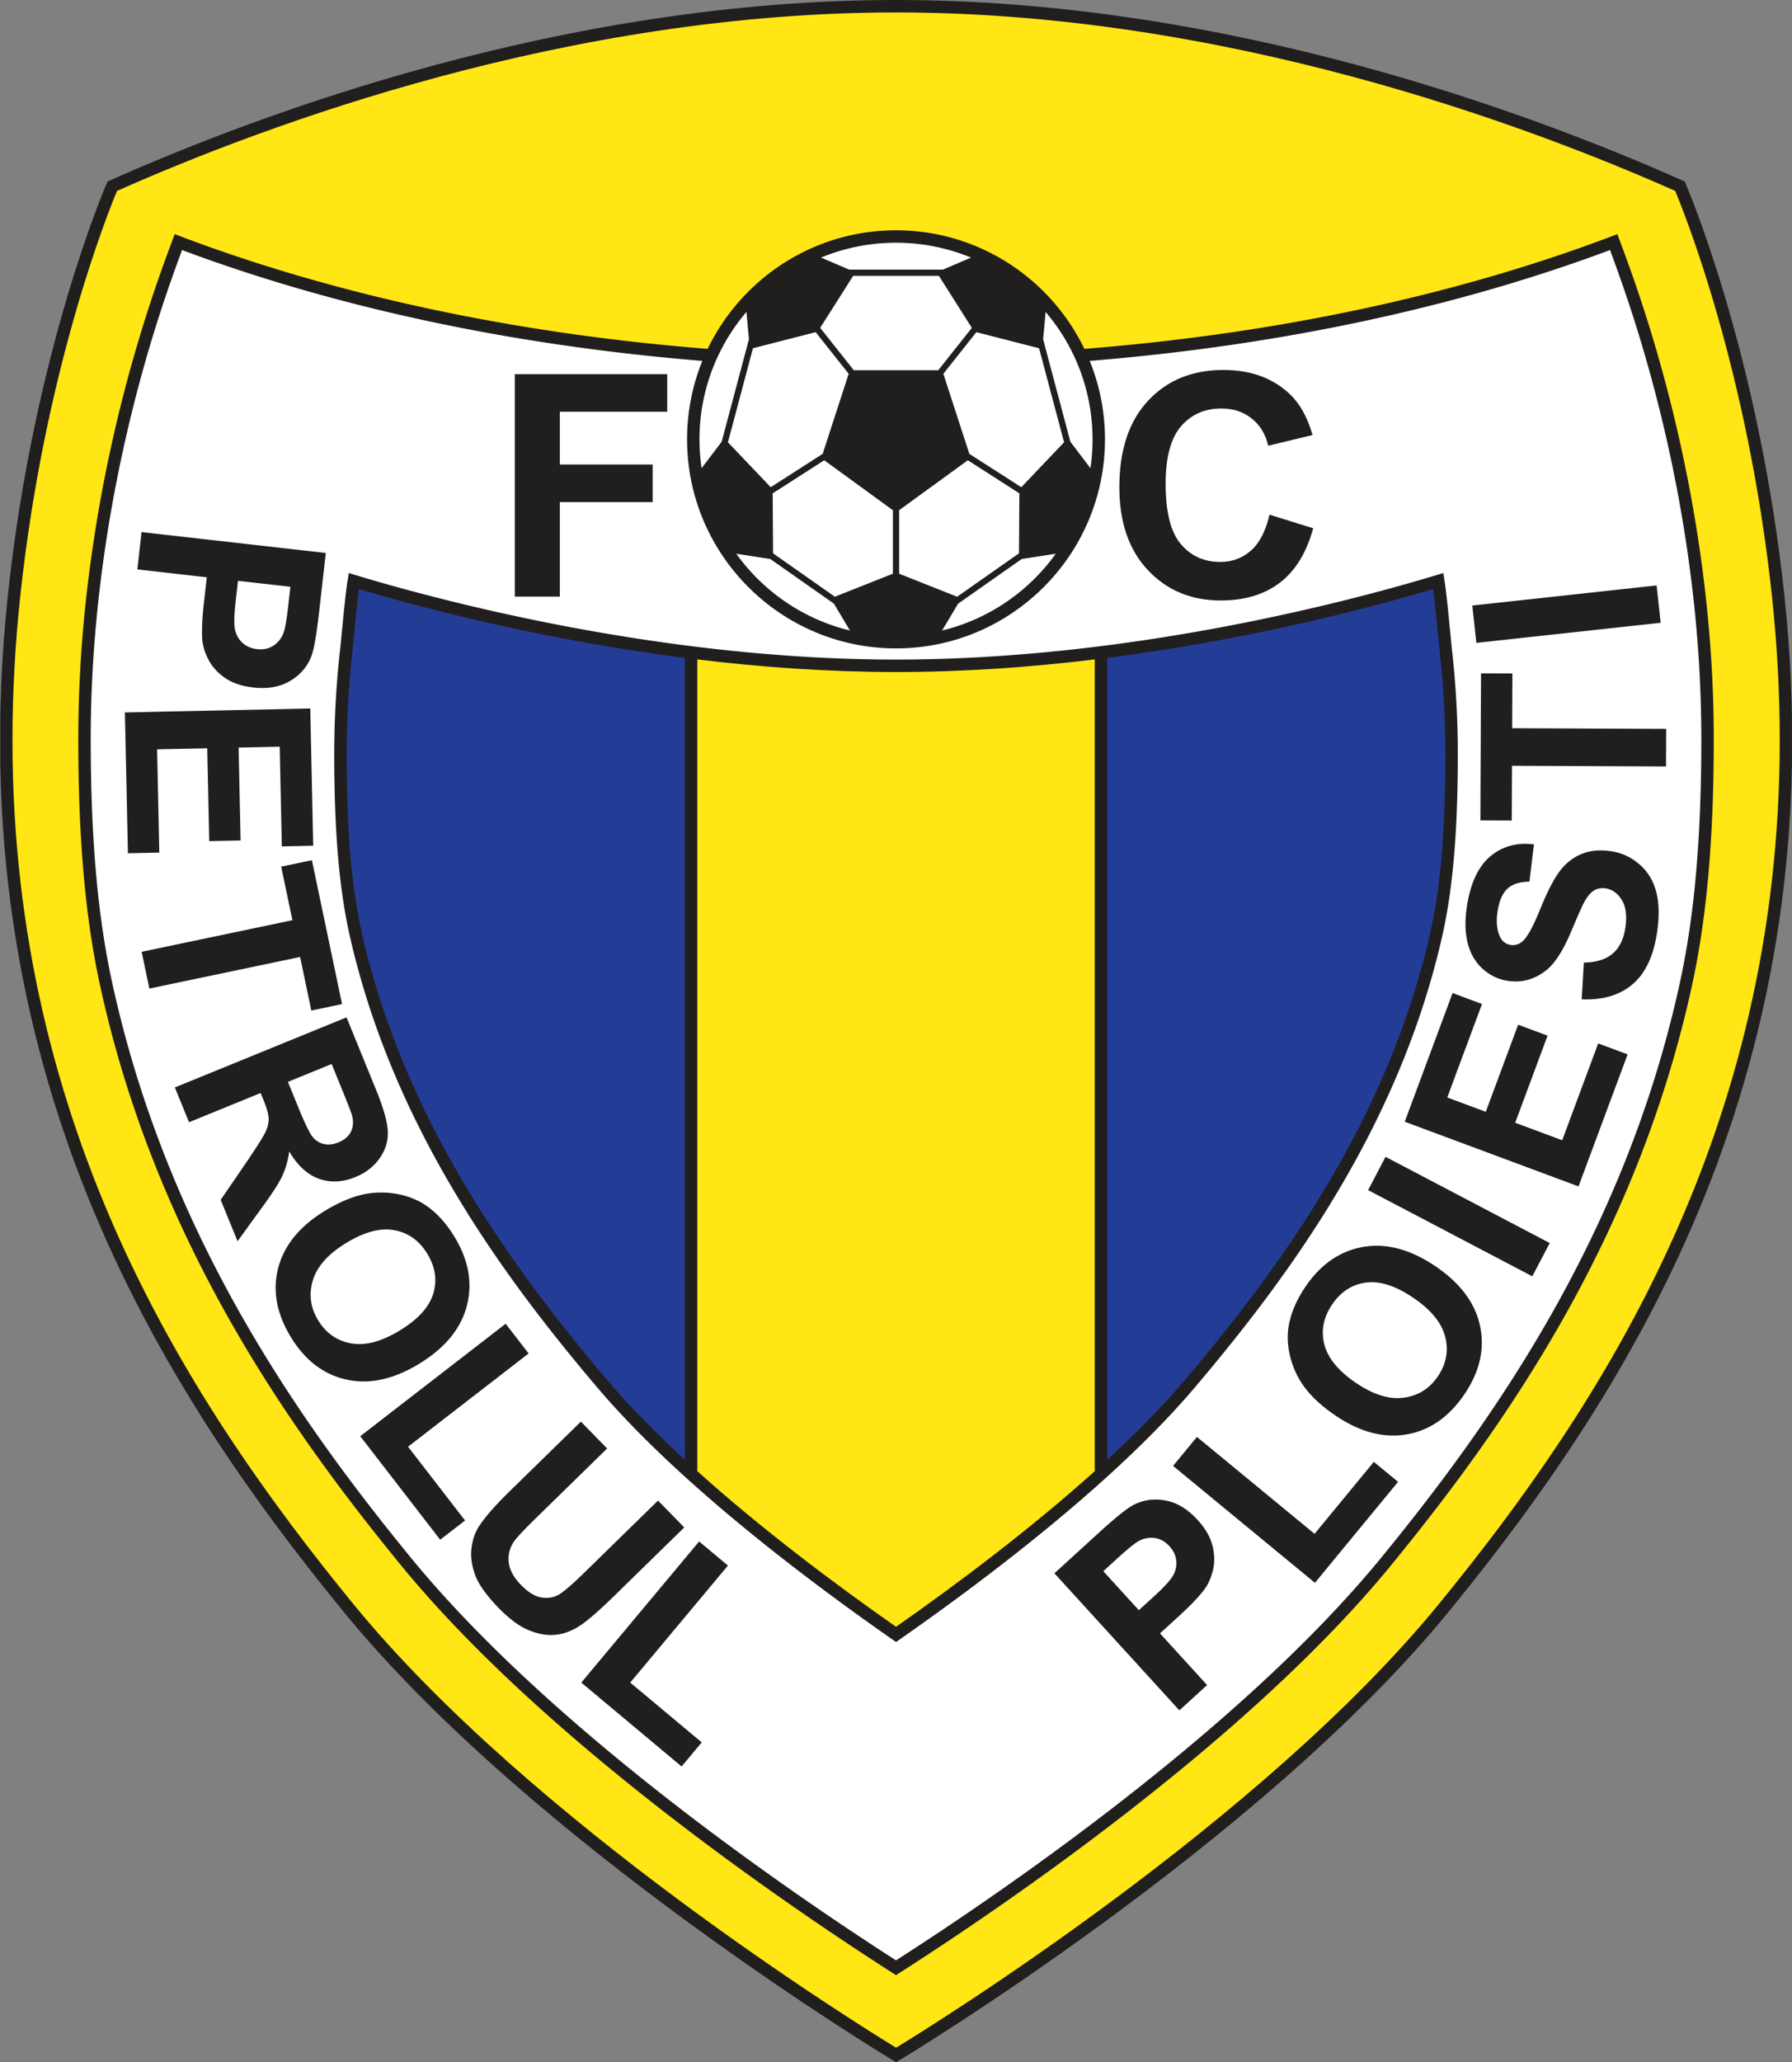
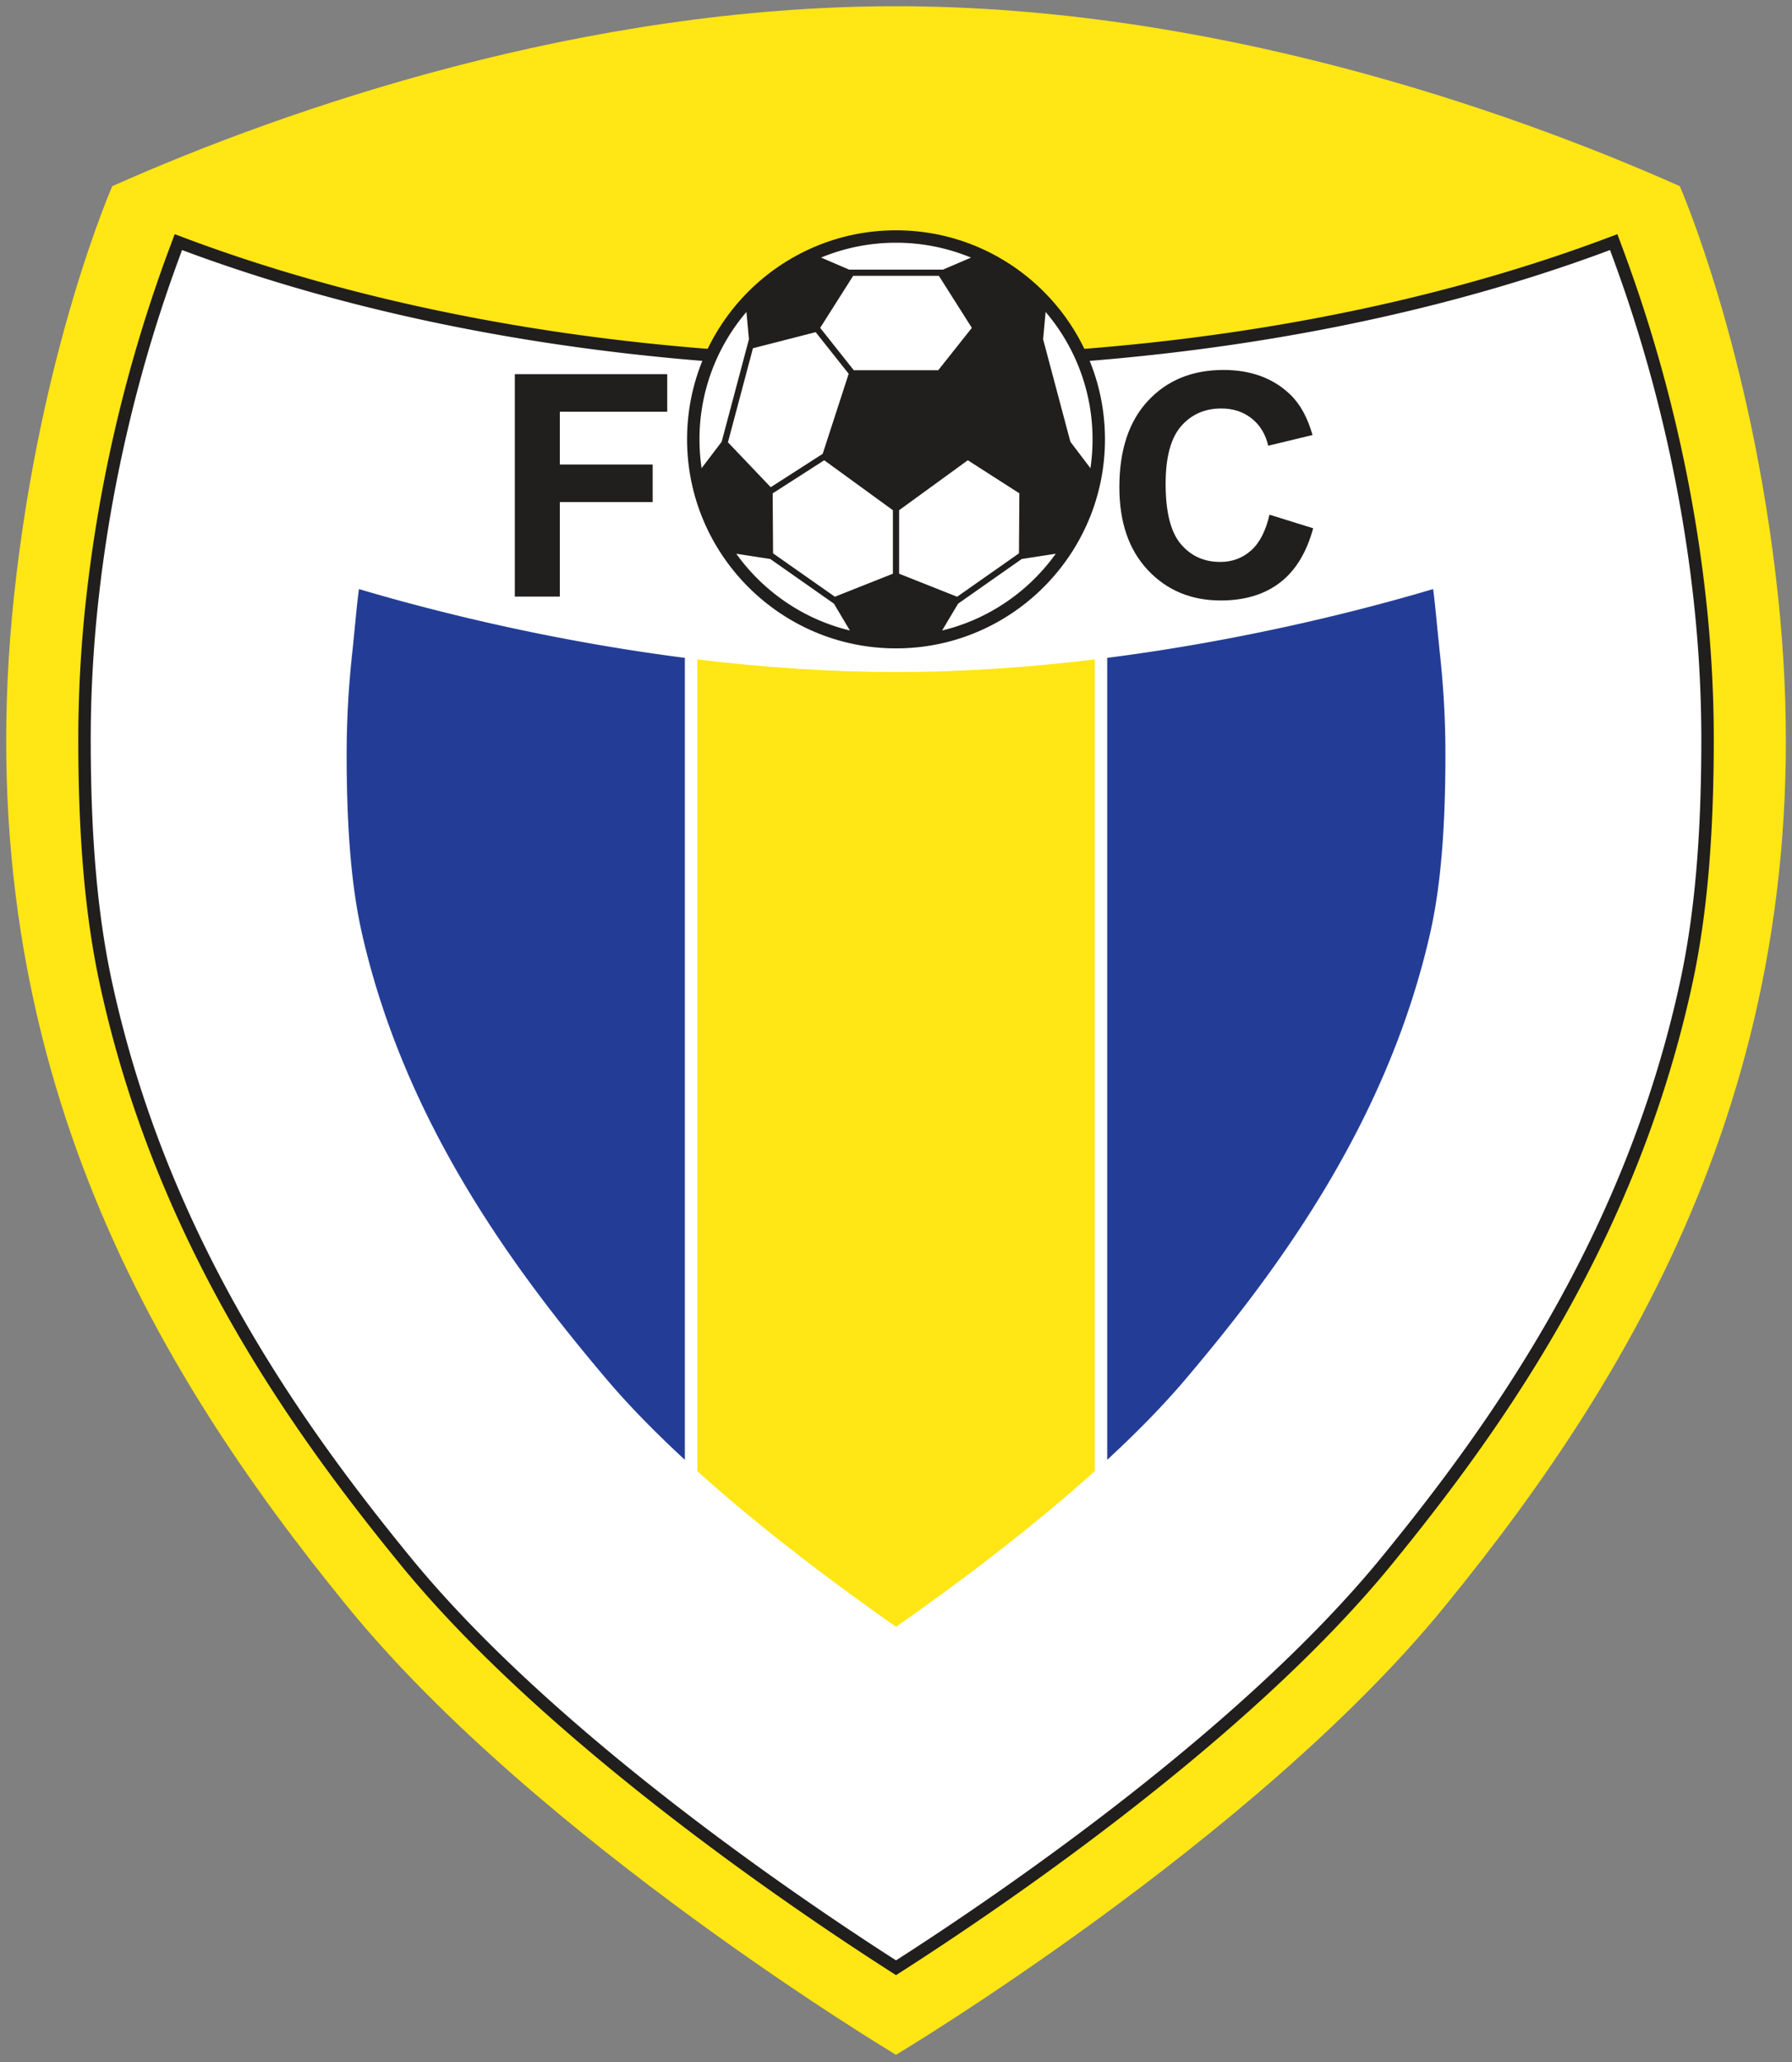
<svg xmlns="http://www.w3.org/2000/svg" viewBox="-0.04 0 275.9 317.29">
  <rect x="-0.04" y="0" width="275.9" height="317.29" fill="#808080" stroke="none" />
  <defs>
    <clipPath id="a">
      <path d="M0 0h539.828v620.98H0Zm0 0" />
    </clipPath>
  </defs>
  <path fill="#ffe614" d="M222.275 247.328c30.289-37.064 58.986-85.29 51.411-155.831-4.047-37.721-15.103-62.852-15.103-62.852C231.443 16.57 185.912.958 137.914.958 89.918.958 44.389 16.57 17.247 28.645c0 0-11.056 25.131-15.105 62.852-7.573 70.542 21.122 118.767 51.412 155.831 29.384 35.959 84.36 68.85 84.36 68.85s54.976-32.891 84.361-68.85" />
  <g clip-path="url(#a)" transform="matrix(.511 0 0 .511 0 -.002)">
-     <path fill="#211e1e" d="m32.992 54.36-.66.292-.289.66c-.219.497-21.848 50.297-29.711 123.563-15.367 143.16 45.918 238.926 101.031 306.363 57.055 69.82 164.508 134.524 165.59 135.168l.961.574.961-.574c1.078-.644 108.535-65.347 165.594-135.168 55.11-67.437 116.398-163.203 101.031-306.363-7.867-73.266-29.492-123.066-29.707-123.563l-.293-.66-.66-.293C461.215 34.06 369.77.004 269.914.004c-99.851 0-191.297 34.055-236.922 54.355M269.914 3.75c98.703 0 189.172 33.527 234.734 53.738 2.567 6.106 21.82 53.696 29.13 121.785 1.617 15.063 2.374 29.594 2.374 43.622 0 118.011-53.742 200.207-102.586 259.972C379.684 548.805 280.38 610.23 269.914 616.61c-10.465-6.379-109.77-67.804-163.652-133.742C57.418 423.102 3.68 340.907 3.68 222.895c0-14.028.757-28.56 2.375-43.622 7.308-68.09 26.566-115.68 29.133-121.785C80.745 37.278 171.214 3.75 269.913 3.75" />
-   </g>
+     </g>
  <path fill="#fff" d="M137.916 302.783c14.612-9.339 53.263-35.354 75.563-62.642 18.187-22.255 37.77-50.854 46.024-88.589 2.561-11.712 3.356-24.302 3.356-37.856 0-6.755-.366-13.746-1.142-20.988-2.776-25.849-9.662-45.58-12.918-54.404-.121-.332-.387-1.038-.387-1.038-30.707 11.612-68.989 18.502-110.498 18.502-41.507 0-79.789-6.89-110.496-18.502 0 0-.266.706-.387 1.038-3.256 8.824-10.142 28.555-12.918 54.404a196.72 196.72 0 0 0-1.142 20.988c0 13.554.793 26.144 3.356 37.856 8.255 37.735 27.837 66.334 46.024 88.589 22.3 27.288 60.95 53.303 75.563 62.642h.002" />
  <path fill="#211e1e" d="M248.073 36.37c-31.901 12.065-69.993 18.44-110.159 18.44-40.166 0-78.258-6.375-110.159-18.44l-.898-.34-.724 1.942a225.6 225.6 0 0 0-12.97 54.635 198.222 198.222 0 0 0-1.148 21.089c0 15.434 1.074 27.527 3.378 38.062 8.588 39.255 29.21 68.176 46.217 88.988 22.233 27.206 60.407 53.011 75.787 62.843l.517.33.517-.33c15.38-9.832 53.556-35.637 75.789-62.843 17.007-20.812 37.629-49.733 46.217-88.988 2.304-10.535 3.378-22.628 3.378-38.062 0-6.896-.386-13.992-1.148-21.09-2.948-27.46-10.49-47.911-12.97-54.634l-.724-1.944-.9.342m-.232 2.105.06.16c2.46 6.666 9.942 26.953 12.864 54.175a196.553 196.553 0 0 1 1.135 20.886c0 15.292-1.057 27.256-3.33 37.65-8.503 38.863-28.96 67.544-45.831 88.188-21.831 26.716-59.22 52.11-74.825 62.113-15.602-10.003-52.992-35.395-74.823-62.113-16.872-20.644-37.328-49.325-45.83-88.187-2.274-10.393-3.333-22.359-3.333-37.651 0-6.83.383-13.856 1.137-20.886C17.987 65.582 25.47 45.3 27.93 38.635l.058-.16c31.932 11.928 69.905 18.249 109.927 18.249 40.024 0 77.997-6.321 109.927-18.249" />
-   <path fill="#211e1e" d="M21.756 81.875 50.12 85.09l-1.04 9.171c-.394 3.473-.793 5.725-1.196 6.746-.61 1.575-1.69 2.829-3.24 3.76-1.55.93-3.454 1.27-5.712 1.015-1.742-.198-3.171-.679-4.287-1.443-1.116-.765-1.958-1.67-2.525-2.717-.567-1.046-.904-2.084-1.01-3.111-.115-1.394-.028-3.38.266-5.962l.421-3.72-10.692-1.212.65-5.742m22.912 8.412-8.068-.914-.355 3.118c-.254 2.247-.276 3.764-.064 4.557.212.79.61 1.435 1.196 1.938.582.5 1.297.8 2.137.896 1.034.118 1.922-.088 2.663-.615.74-.527 1.247-1.243 1.52-2.15.206-.664.426-2.023.66-4.077l.31-2.753M19.19 109.628l28.54-.613.451 21.119-4.83.104-.327-15.34-6.327.135.305 14.295-4.83.101-.305-14.292-7.72.163.339 15.89-4.83.104-.465-21.666M21.77 146.459l23.21-4.863-1.726-8.24 4.73-.99 4.636 22.136-4.73.992-1.724-8.241-23.21 4.862-1.187-5.656M26.881 167.33l26.432-10.784 4.567 11.193c1.147 2.814 1.744 4.956 1.79 6.425.044 1.47-.383 2.834-1.285 4.097-.903 1.264-2.136 2.214-3.699 2.853-1.986.808-3.862.898-5.626.267-1.767-.633-3.29-2.032-4.567-4.201-.206 1.419-.559 2.666-1.058 3.74-.5 1.074-1.519 2.663-3.056 4.764l-3.842 5.31-2.598-6.37 4.203-6.145c1.495-2.201 2.405-3.662 2.734-4.381.328-.72.477-1.401.446-2.046-.032-.642-.296-1.573-.793-2.792l-.439-1.078-11.025 4.499-2.184-5.351m17.406-.86 1.6 3.92c1.035 2.54 1.792 4.081 2.267 4.626a3.094 3.094 0 0 0 1.728 1.028c.677.14 1.415.05 2.211-.275.893-.366 1.517-.895 1.875-1.591.357-.695.433-1.503.227-2.42-.116-.454-.61-1.756-1.487-3.901l-1.686-4.134-6.735 2.747M49.982 186.315c2.485-1.517 4.794-2.419 6.934-2.706a13.514 13.514 0 0 1 4.726.223c1.57.355 2.942.958 4.116 1.806 1.566 1.124 2.955 2.675 4.165 4.657 2.188 3.585 2.824 7.133 1.908 10.644-.914 3.513-3.357 6.48-7.327 8.904-3.936 2.403-7.668 3.215-11.195 2.437s-6.381-2.954-8.562-6.529c-2.208-3.618-2.859-7.17-1.949-10.656.909-3.485 3.304-6.41 7.184-8.78m3.255 4.958c-2.76 1.684-4.465 3.599-5.111 5.744-.645 2.144-.372 4.196.826 6.158 1.197 1.96 2.886 3.137 5.068 3.532 2.181.396 4.684-.27 7.512-1.996 2.794-1.704 4.505-3.59 5.132-5.652.626-2.064.321-4.11-.914-6.137-1.24-2.028-2.932-3.238-5.082-3.63-2.148-.392-4.625.268-7.43 1.98M55.427 220.996l22.386-17.306 3.535 4.572-18.564 14.35 8.776 11.352-3.825 2.956-12.308-15.924M89.395 218.749l4.04 4.133-11.083 10.832c-1.759 1.719-2.849 2.884-3.27 3.495-.664.994-.93 2.07-.788 3.23.14 1.157.772 2.31 1.894 3.458 1.142 1.166 2.24 1.813 3.3 1.938 1.057.124 1.993-.095 2.81-.656.814-.563 2.031-1.635 3.652-3.218l11.319-11.063 4.04 4.133-10.744 10.5c-2.457 2.402-4.302 3.987-5.533 4.755-1.232.769-2.491 1.194-3.772 1.278-1.284.083-2.623-.174-4.016-.775-1.395-.597-2.88-1.704-4.461-3.319-1.904-1.95-3.124-3.649-3.659-5.098-.532-1.449-.726-2.818-.576-4.107.15-1.29.529-2.413 1.14-3.371.907-1.415 2.506-3.242 4.796-5.48l10.911-10.665M89.457 258.905 107.6 237.19l4.435 3.706-15.045 18.008 11.01 9.199-3.1 3.708-15.443-12.907M181.537 263.178 162.3 242.087l6.82-6.22c2.583-2.354 4.365-3.788 5.341-4.293 1.495-.782 3.134-1.013 4.914-.696 1.78.32 3.435 1.317 4.968 2.996 1.182 1.295 1.94 2.598 2.277 3.908.338 1.31.374 2.545.114 3.706-.263 1.162-.692 2.164-1.29 3.008-.827 1.126-2.203 2.563-4.123 4.315l-2.766 2.521 7.251 7.952-4.27 3.894m-11.71-21.414 5.474 6 2.317-2.116c1.67-1.523 2.686-2.653 3.048-3.387.36-.735.487-1.483.377-2.246-.11-.762-.45-1.457-1.02-2.082-.703-.77-1.505-1.2-2.41-1.289-.903-.09-1.758.114-2.558.617-.595.365-1.655 1.243-3.18 2.636l-2.047 1.867M202.412 243.55l-21.843-17.987 3.674-4.461 18.111 14.915 9.122-11.075 3.732 3.072-12.796 15.536M205.582 217.819c-2.41-1.631-4.19-3.36-5.337-5.186a13.435 13.435 0 0 1-1.757-4.39c-.33-1.58-.351-3.077-.066-4.496.372-1.892 1.206-3.8 2.507-5.722 2.353-3.477 5.32-5.529 8.894-6.153 3.577-.625 7.291.365 11.141 2.972 3.82 2.584 6.108 5.642 6.864 9.173.755 3.533-.042 7.033-2.389 10.5-2.375 3.511-5.337 5.575-8.884 6.196-3.549.618-7.207-.348-10.973-2.894m3.161-5.018c2.679 1.812 5.128 2.567 7.347 2.265 2.22-.301 3.972-1.4 5.261-3.305 1.286-1.902 1.657-3.928 1.112-6.076-.547-2.15-2.19-4.151-4.934-6.007-2.71-1.837-5.135-2.609-7.273-2.324-2.138.286-3.872 1.412-5.203 3.378-1.332 1.968-1.73 4.011-1.196 6.129.537 2.118 2.166 4.098 4.886 5.94M235.876 196.386l-25.277-13.26 2.685-5.12 25.278 13.263-2.686 5.117M242.993 182.553l-26.755-9.952 7.365-19.8 4.53 1.687-5.35 14.38 5.93 2.206 4.985-13.4 4.529 1.684-4.984 13.4 7.237 2.693 5.54-14.895 4.53 1.684-7.557 20.313M243.482 153.77l.331-5.647c1.917-.04 3.39-.5 4.423-1.381 1.032-.878 1.683-2.182 1.956-3.908.286-1.828.114-3.267-.515-4.317-.63-1.048-1.465-1.655-2.502-1.819-.667-.103-1.266.003-1.793.32-.53.317-1.046.936-1.543 1.854-.333.63-.98 2.084-1.936 4.361-1.227 2.93-2.487 4.924-3.78 5.98-1.82 1.485-3.842 2.054-6.07 1.704-1.43-.223-2.708-.842-3.828-1.852-1.12-1.01-1.886-2.333-2.297-3.97-.411-1.634-.447-3.536-.108-5.706.557-3.54 1.757-6.084 3.603-7.628 1.846-1.545 4.082-2.158 6.708-1.837l-.7 5.74c-1.49.015-2.615.372-3.375 1.072-.76.701-1.268 1.85-1.52 3.45-.259 1.65-.121 2.995.412 4.037.341.669.878 1.062 1.606 1.176.667.103 1.282-.088 1.843-.577.716-.623 1.614-2.265 2.696-4.928 1.084-2.665 2.078-4.603 2.984-5.818.908-1.216 2.026-2.104 3.357-2.663 1.332-.559 2.888-.698 4.673-.417 1.616.254 3.06.94 4.33 2.06s2.12 2.553 2.55 4.303c.429 1.749.453 3.848.067 6.3-.558 3.566-1.82 6.173-3.778 7.823-1.96 1.65-4.556 2.413-7.794 2.288M256.466 117.933l-23.714-.102-.036 8.419-4.832-.02.098-22.618 4.832.02-.036 8.419 23.714.104-.026 5.778M255.641 95.828l-28.378 3.094-.624-5.745 28.376-3.093.626 5.744M221.12 88.493c-12.918 3.908-46.888 12.997-83.206 12.997-36.316 0-70.286-9.089-83.206-12.997l-1.044-.317-.175 1.077c-.3 1.827-.577 4.717-.823 7.266l-.339 3.389a146.016 146.016 0 0 0-.91 16.049c0 11.931.764 20.857 2.405 28.09 6.726 29.648 23.871 52.665 38.056 69.405 12.15 14.336 31.442 29.026 45.49 38.826l.546.381.549-.38c14.045-9.8 33.342-24.493 45.487-38.827 14.187-16.74 31.33-39.757 38.058-69.405 1.64-7.233 2.403-16.159 2.403-28.09 0-5.221-.305-10.622-.908-16.05l-.341-3.396c-.244-2.547-.521-5.433-.82-7.258l-.176-1.077-1.046.317" />
  <path fill="#211e1e" d="M105.742 67.602c0 17.738 14.432 32.168 32.17 32.168 17.74 0 32.172-14.43 32.172-32.168 0-17.736-14.432-32.166-32.172-32.166-17.738 0-32.17 14.43-32.17 32.166" />
-   <path fill="#fff" d="m148.921 70.855-10.54 7.658.01.05v9.715l.036.015 8.902 3.53.03-.027 9.478-6.648.006-.084.06-9.08-.004-.075-7.94-5.092-.038.038M162.476 85.25c-4.158 5.77-10.293 10.021-17.409 11.752l-.056.012 2.45-4.112.057-.048 9.744-6.834.052-.012 5.196-.804-.034.046M160.99 48.056a30.12 30.12 0 0 1 7.18 19.546c0 1.473-.106 2.918-.31 4.335l-.01.112L164.778 68l-.016-.012-4.207-15.804.01-.026.379-4.16.048.057M150.383 51.137l9.49 2.433.062.006 3.858 14.493-.044.028-6.495 6.816-.057.052-7.986-5.124-.052-.142-3.958-12.18.032-.045 5.046-6.358.104.021M114.85 48.04a30.117 30.117 0 0 0-7.196 19.562c0 1.509.112 2.99.325 4.437l.07-.088 3.014-3.968.03-.098 4.16-15.63.013-.07-.383-4.185-.034.04M125.58 51.157l4.997 6.298.048.06-4.006 12.326-.042.024-7.872 5.05-.09.046-6.584-6.91.016-.04 3.832-14.395.01-.03 9.644-2.473.046.044M131.397 42.445h13.116l.021.034 5.002 7.888.052.082-5.14 6.475-.035.045H131.41l-.042-.053-5.095-6.423-.036-.046 5.074-8 .085-.002M126.376 39.637l4.307 1.848.03.004h14.422l.052-.022 4.17-1.788.101-.042a30.132 30.132 0 0 0-11.546-2.287c-4.046 0-7.908.796-11.439 2.243l-.097.044M118.923 75.923l.06 9.165-.006.052 9.494 6.66.028.02 8.902-3.529.034-.013v-9.715l-.006-.057-10.568-7.683-.042.024-7.836 5.028-.06.048M113.388 85.216l5.112.79.062.012 9.758 6.844.042.038 2.45 4.112-.035-.006c-7.138-1.73-13.293-6-17.455-11.794l.066.004" />
+   <path fill="#fff" d="m148.921 70.855-10.54 7.658.01.05v9.715l.036.015 8.902 3.53.03-.027 9.478-6.648.006-.084.06-9.08-.004-.075-7.94-5.092-.038.038M162.476 85.25c-4.158 5.77-10.293 10.021-17.409 11.752l-.056.012 2.45-4.112.057-.048 9.744-6.834.052-.012 5.196-.804-.034.046M160.99 48.056a30.12 30.12 0 0 1 7.18 19.546c0 1.473-.106 2.918-.31 4.335l-.01.112L164.778 68l-.016-.012-4.207-15.804.01-.026.379-4.16.048.057M150.383 51.137M114.85 48.04a30.117 30.117 0 0 0-7.196 19.562c0 1.509.112 2.99.325 4.437l.07-.088 3.014-3.968.03-.098 4.16-15.63.013-.07-.383-4.185-.034.04M125.58 51.157l4.997 6.298.048.06-4.006 12.326-.042.024-7.872 5.05-.09.046-6.584-6.91.016-.04 3.832-14.395.01-.03 9.644-2.473.046.044M131.397 42.445h13.116l.021.034 5.002 7.888.052.082-5.14 6.475-.035.045H131.41l-.042-.053-5.095-6.423-.036-.046 5.074-8 .085-.002M126.376 39.637l4.307 1.848.03.004h14.422l.052-.022 4.17-1.788.101-.042a30.132 30.132 0 0 0-11.546-2.287c-4.046 0-7.908.796-11.439 2.243l-.097.044M118.923 75.923l.06 9.165-.006.052 9.494 6.66.028.02 8.902-3.529.034-.013v-9.715l-.006-.057-10.568-7.683-.042.024-7.836 5.028-.06.048M113.388 85.216l5.112.79.062.012 9.758 6.844.042.038 2.45 4.112-.035-.006c-7.138-1.73-13.293-6-17.455-11.794l.066.004" />
  <path fill="#211e1e" d="M79.224 91.798V57.574h23.464v5.778H86.15v8.122h14.297v5.778H86.15v14.546h-6.926M195.414 79.194l6.727 2.094c-1.03 3.758-2.739 6.548-5.132 8.373-2.39 1.824-5.425 2.736-9.1 2.736-4.55 0-8.288-1.557-11.216-4.668-2.93-3.112-4.393-7.365-4.393-12.764 0-5.709 1.47-10.144 4.415-13.301 2.944-3.16 6.814-4.738 11.612-4.738 4.19 0 7.592 1.237 10.209 3.712 1.557 1.461 2.724 3.563 3.505 6.301l-6.826 1.645c-.405-1.77-1.252-3.168-2.539-4.192-1.287-1.026-2.85-1.539-4.69-1.539-2.543 0-4.605.915-6.19 2.737-1.582 1.824-2.373 4.778-2.373 8.862 0 4.333.777 7.419 2.333 9.259 1.557 1.838 3.579 2.756 6.07 2.756 1.838 0 3.417-.583 4.74-1.752 1.324-1.17 2.272-3.01 2.848-5.52" />
  <path fill="#ffe614" d="M107.317 226.373V101.47l.028.002c9.688 1.173 20.027 1.932 30.569 1.932 10.532 0 20.861-.757 30.542-1.93l.057-.005v124.893l-.031.036c-10.052 9.036-21.379 17.492-30.568 23.923-9.185-6.429-20.512-14.883-30.562-23.919l-.035-.028" />
  <path fill="#233d97" d="M105.402 224.617V101.23l-.051-.01c-22.205-2.846-40.761-7.79-50.128-10.58-.233 1.73-.453 3.992-.653 6.061l-.34 3.417a143.674 143.674 0 0 0-.899 15.838c0 11.786.748 20.578 2.357 27.667 6.635 29.243 23.606 52.018 37.65 68.592 3.5 4.128 7.602 8.291 12.007 12.357l.057.044M170.428 101.231v123.398l.027-.03c4.415-4.074 8.529-8.245 12.038-12.383 14.043-16.574 31.014-39.35 37.649-68.592 1.609-7.09 2.357-15.881 2.357-27.667 0-5.152-.301-10.48-.898-15.838l-.343-3.425c-.2-2.065-.42-4.325-.651-6.053-9.369 2.79-27.935 7.736-50.15 10.582l-.03.008" />
</svg>